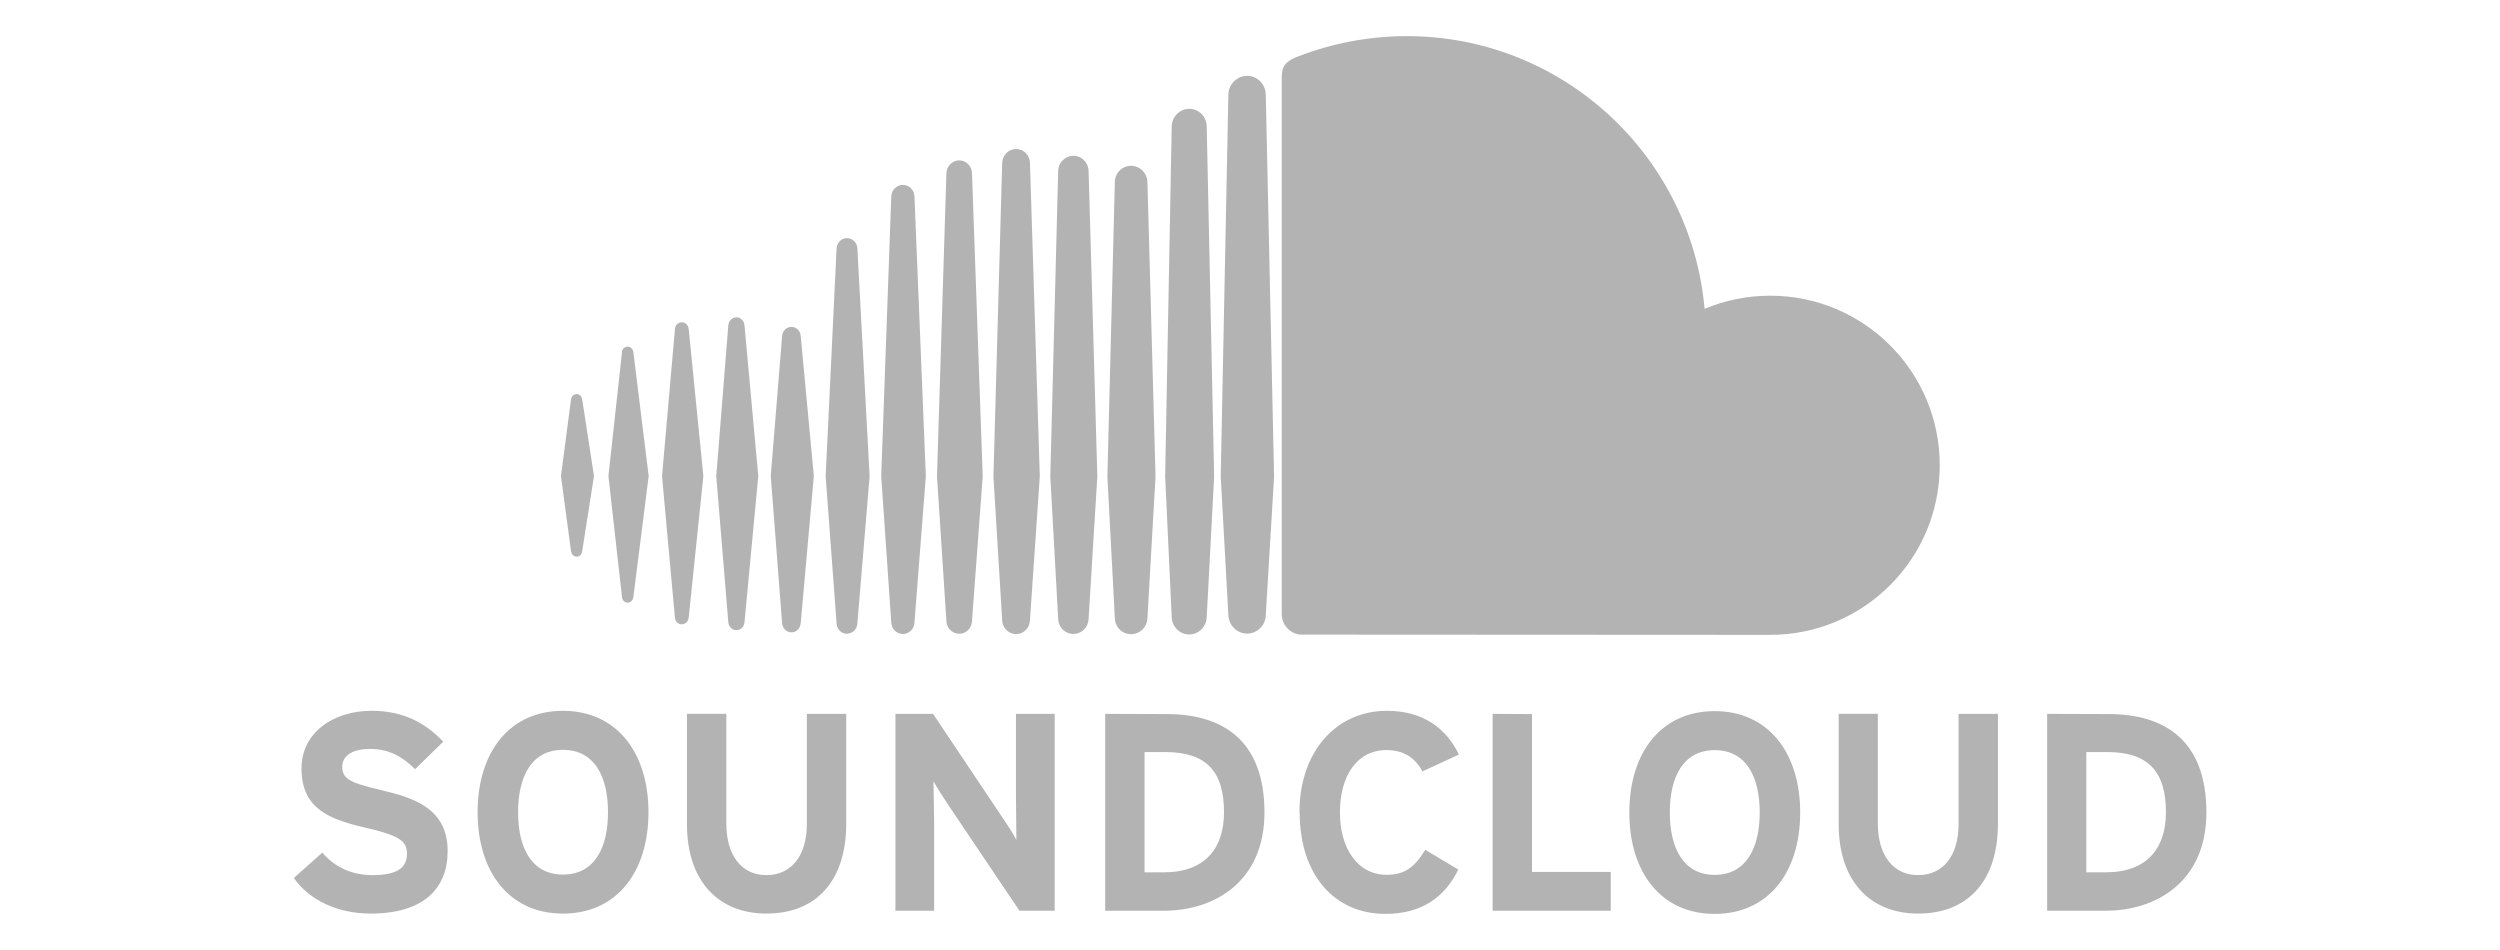
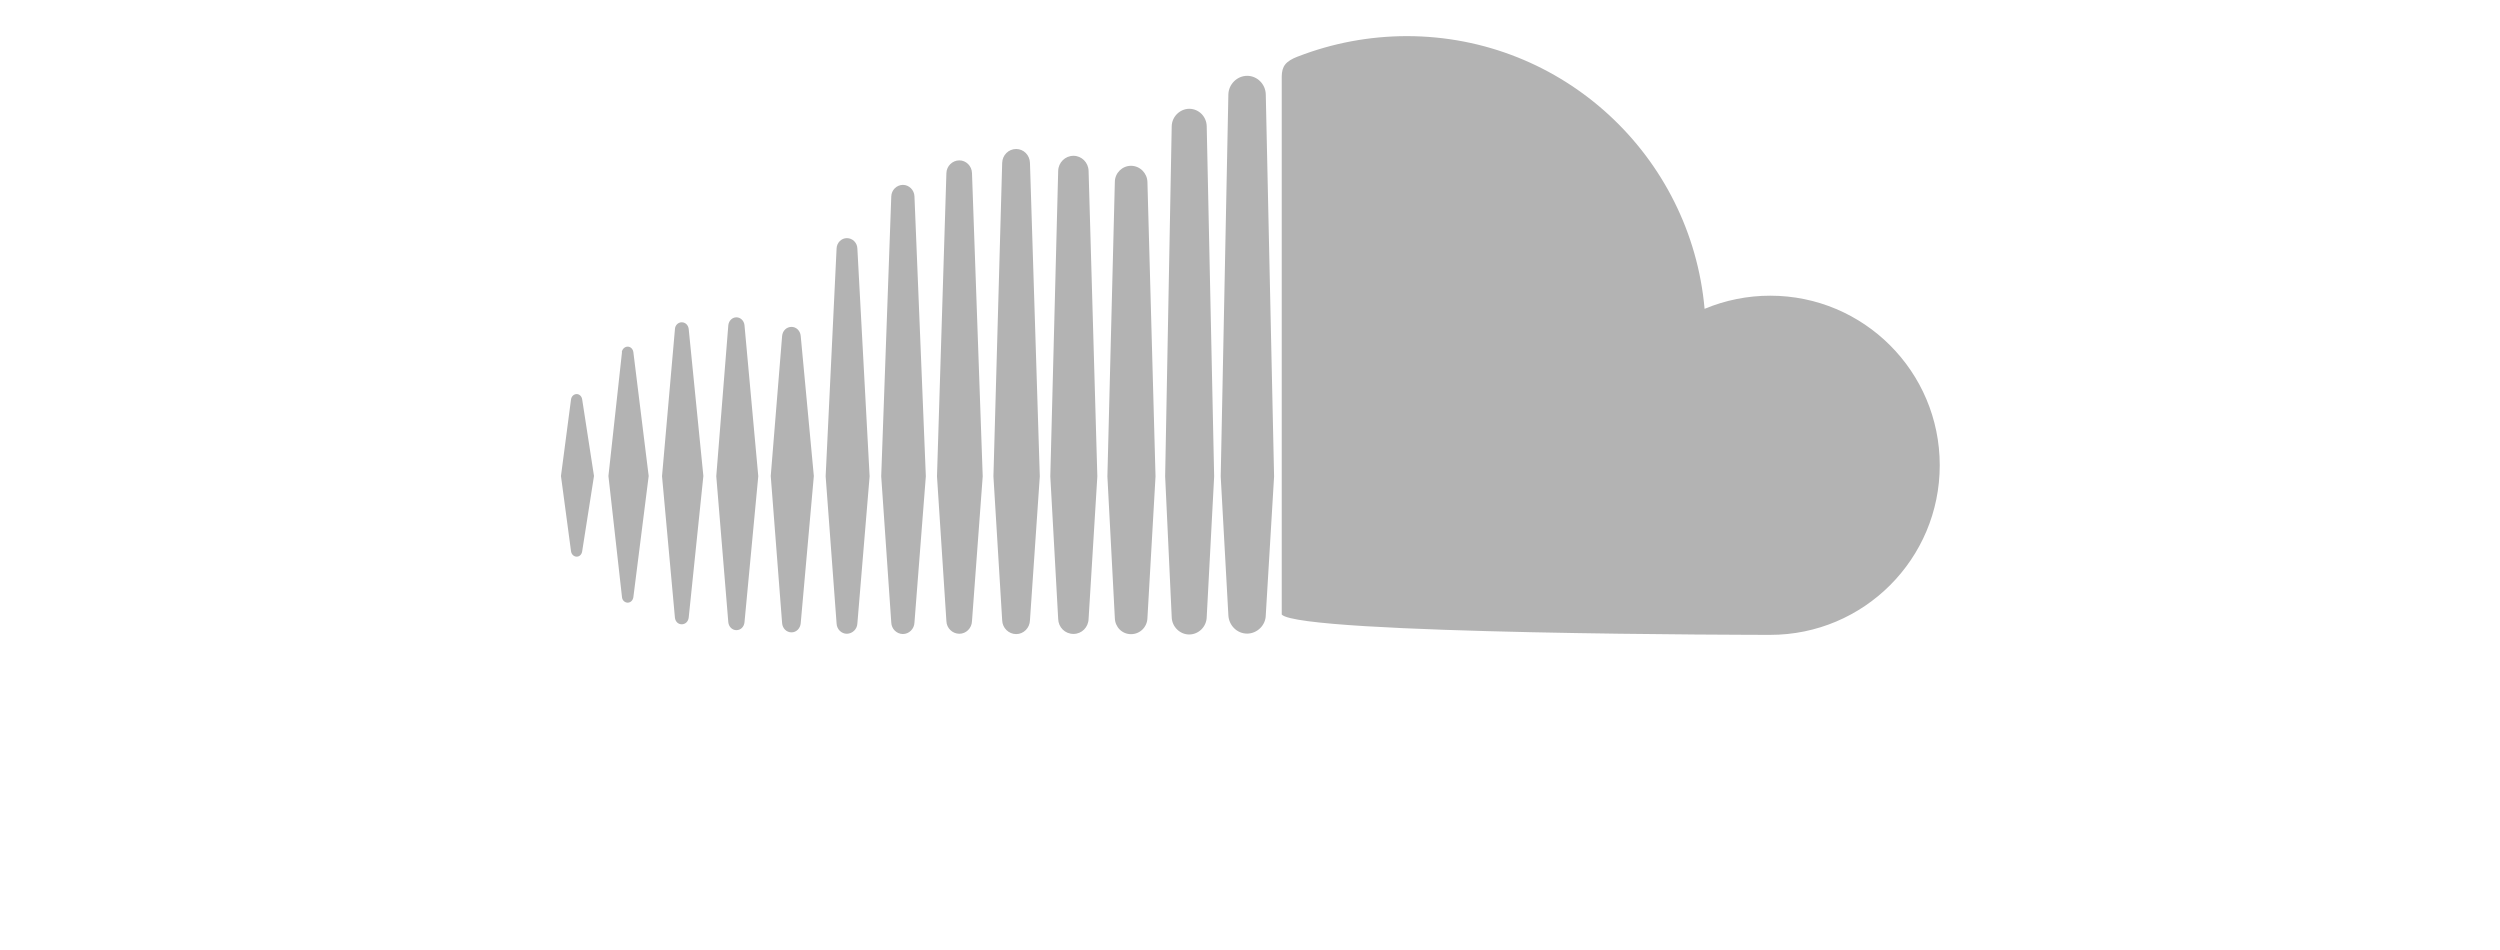
<svg xmlns="http://www.w3.org/2000/svg" width="100%" height="100%" viewBox="0 0 200 76" version="1.1" xml:space="preserve" style="fill-rule:evenodd;clip-rule:evenodd;stroke-linejoin:round;stroke-miterlimit:2;">
  <g transform="matrix(1.4,0,0,1.4,16.023,-4)">
    <g transform="matrix(1.25,0,0,-1.25,-2448.69,909.2)">
-       <path d="M2009.14,722.497C2008.55,722.271 2008.4,722.037 2008.39,721.587L2008.39,696.98C2008.4,696.506 2008.77,696.11 2009.23,696.064C2009.25,696.063 2030.58,696.052 2030.72,696.052C2035,696.052 2038.47,699.522 2038.47,703.805C2038.47,708.088 2035,711.557 2030.72,711.557C2029.69,711.557 2028.67,711.353 2027.72,710.956C2027.1,717.942 2021.25,723.423 2014.1,723.423C2012.4,723.42 2010.72,723.106 2009.14,722.495M2005.95,720.755L2005.6,703.291L2005.95,696.953C2005.97,696.49 2006.34,696.109 2006.81,696.109C2007.27,696.113 2007.66,696.494 2007.66,696.96L2007.66,696.954L2008.04,703.292L2007.66,720.758C2007.65,721.225 2007.27,721.608 2006.81,721.608C2006.35,721.608 2005.96,721.224 2005.95,720.755M2003.36,719.305L2003.06,703.298C2003.06,703.288 2003.36,696.862 2003.36,696.862C2003.37,696.427 2003.73,696.069 2004.16,696.069C2004.6,696.074 2004.95,696.429 2004.96,696.865L2004.96,696.861L2004.96,696.865L2005.3,703.292L2004.96,719.306C2004.95,719.744 2004.6,720.101 2004.16,720.101C2003.73,720.096 2003.37,719.74 2003.36,719.305M1995.61,717.627L1995.21,703.297L1995.61,696.717C1995.62,696.365 1995.91,696.087 1996.25,696.087C1996.59,696.087 1996.87,696.367 1996.88,696.72L1996.88,696.723L1997.33,703.298L1996.88,717.628C1996.87,717.985 1996.59,718.263 1996.25,718.263C1995.9,718.263 1995.62,717.985 1995.61,717.628M1998.17,717.261L1997.81,703.296L1998.17,696.781C1998.18,696.398 1998.48,696.095 1998.87,696.095C1999.25,696.095 1999.55,696.399 1999.56,696.785L1999.56,696.781L1999.96,703.297L1999.56,717.262C1999.55,717.649 1999.24,717.952 1998.87,717.952C1998.49,717.952 1998.18,717.648 1998.17,717.262M1993.06,717.162L1992.63,703.299L1993.06,696.679C1993.07,696.362 1993.33,696.105 1993.65,696.102C1993.96,696.102 1994.22,696.355 1994.23,696.682L1994.72,703.299L1994.23,717.163C1994.22,717.488 1993.96,717.743 1993.65,717.743C1993.33,717.74 1993.07,717.481 1993.06,717.163M2000.76,716.751L2000.42,703.297L2000.76,696.822C2000.77,696.409 2001.09,696.084 2001.5,696.084C2001.91,696.084 2002.24,696.409 2002.25,696.826L2002.25,696.821L2002.62,703.296L2002.25,716.752C2002.24,717.159 2001.91,717.492 2001.5,717.495C2001.1,717.495 2000.76,717.168 2000.76,716.751M1990.54,716.097C1990.54,716.096 1990.08,703.302 1990.08,703.302L1990.54,696.614C1990.55,696.327 1990.78,696.095 1991.07,696.09C1991.35,696.09 1991.59,696.32 1991.6,696.616L1992.12,703.302L1991.6,716.097C1991.59,716.392 1991.35,716.623 1991.07,716.623C1990.78,716.618 1990.55,716.385 1990.54,716.097M1988.04,713.717L1987.54,703.302L1988.04,696.572C1988.05,696.309 1988.26,696.102 1988.51,696.102C1988.77,696.108 1988.98,696.316 1988.99,696.573L1988.99,696.571L1989.55,703.301L1988.99,713.716C1988.98,713.98 1988.77,714.188 1988.51,714.188C1988.26,714.188 1988.05,713.98 1988.04,713.716M1983.09,710.204L1982.54,703.304L1983.09,696.629C1983.11,696.422 1983.27,696.267 1983.46,696.267C1983.66,696.267 1983.81,696.422 1983.83,696.629L1984.46,703.304L1983.83,710.206C1983.81,710.411 1983.65,710.568 1983.46,710.568C1983.27,710.568 1983.11,710.411 1983.09,710.203M1980.65,710.021C1980.65,710.02 1980.06,703.305 1980.06,703.305L1980.65,696.835C1980.67,696.655 1980.8,696.535 1980.96,696.535C1981.13,696.535 1981.26,696.665 1981.28,696.845L1981.95,703.315L1981.28,710.031C1981.26,710.211 1981.13,710.341 1980.96,710.341C1980.8,710.341 1980.66,710.211 1980.65,710.031M1985.55,709.714L1985.03,703.314L1985.55,696.584C1985.57,696.347 1985.75,696.166 1985.98,696.166C1986.2,696.166 1986.38,696.346 1986.4,696.583L1987,703.313L1986.4,709.717C1986.38,709.952 1986.2,710.131 1985.98,710.131C1985.75,710.131 1985.57,709.953 1985.55,709.714M1978.23,708.974C1978.23,708.973 1977.61,703.314 1977.61,703.314L1978.23,697.778C1978.24,697.63 1978.36,697.524 1978.49,697.524C1978.62,697.524 1978.73,697.628 1978.75,697.777L1979.45,703.314L1978.75,708.974C1978.73,709.124 1978.62,709.228 1978.49,709.228C1978.36,709.228 1978.24,709.121 1978.22,708.974M1975.9,706.814L1975.44,703.314L1975.9,699.874C1975.92,699.729 1976.03,699.627 1976.16,699.627C1976.29,699.627 1976.39,699.729 1976.41,699.873L1976.95,703.315L1976.41,706.815C1976.39,706.959 1976.28,707.06 1976.16,707.06C1976.03,707.06 1975.92,706.958 1975.9,706.814" style="fill:rgb(179,179,179);fill-rule:nonzero;" />
+       <path d="M2009.14,722.497C2008.55,722.271 2008.4,722.037 2008.39,721.587L2008.39,696.98C2009.25,696.063 2030.58,696.052 2030.72,696.052C2035,696.052 2038.47,699.522 2038.47,703.805C2038.47,708.088 2035,711.557 2030.72,711.557C2029.69,711.557 2028.67,711.353 2027.72,710.956C2027.1,717.942 2021.25,723.423 2014.1,723.423C2012.4,723.42 2010.72,723.106 2009.14,722.495M2005.95,720.755L2005.6,703.291L2005.95,696.953C2005.97,696.49 2006.34,696.109 2006.81,696.109C2007.27,696.113 2007.66,696.494 2007.66,696.96L2007.66,696.954L2008.04,703.292L2007.66,720.758C2007.65,721.225 2007.27,721.608 2006.81,721.608C2006.35,721.608 2005.96,721.224 2005.95,720.755M2003.36,719.305L2003.06,703.298C2003.06,703.288 2003.36,696.862 2003.36,696.862C2003.37,696.427 2003.73,696.069 2004.16,696.069C2004.6,696.074 2004.95,696.429 2004.96,696.865L2004.96,696.861L2004.96,696.865L2005.3,703.292L2004.96,719.306C2004.95,719.744 2004.6,720.101 2004.16,720.101C2003.73,720.096 2003.37,719.74 2003.36,719.305M1995.61,717.627L1995.21,703.297L1995.61,696.717C1995.62,696.365 1995.91,696.087 1996.25,696.087C1996.59,696.087 1996.87,696.367 1996.88,696.72L1996.88,696.723L1997.33,703.298L1996.88,717.628C1996.87,717.985 1996.59,718.263 1996.25,718.263C1995.9,718.263 1995.62,717.985 1995.61,717.628M1998.17,717.261L1997.81,703.296L1998.17,696.781C1998.18,696.398 1998.48,696.095 1998.87,696.095C1999.25,696.095 1999.55,696.399 1999.56,696.785L1999.56,696.781L1999.96,703.297L1999.56,717.262C1999.55,717.649 1999.24,717.952 1998.87,717.952C1998.49,717.952 1998.18,717.648 1998.17,717.262M1993.06,717.162L1992.63,703.299L1993.06,696.679C1993.07,696.362 1993.33,696.105 1993.65,696.102C1993.96,696.102 1994.22,696.355 1994.23,696.682L1994.72,703.299L1994.23,717.163C1994.22,717.488 1993.96,717.743 1993.65,717.743C1993.33,717.74 1993.07,717.481 1993.06,717.163M2000.76,716.751L2000.42,703.297L2000.76,696.822C2000.77,696.409 2001.09,696.084 2001.5,696.084C2001.91,696.084 2002.24,696.409 2002.25,696.826L2002.25,696.821L2002.62,703.296L2002.25,716.752C2002.24,717.159 2001.91,717.492 2001.5,717.495C2001.1,717.495 2000.76,717.168 2000.76,716.751M1990.54,716.097C1990.54,716.096 1990.08,703.302 1990.08,703.302L1990.54,696.614C1990.55,696.327 1990.78,696.095 1991.07,696.09C1991.35,696.09 1991.59,696.32 1991.6,696.616L1992.12,703.302L1991.6,716.097C1991.59,716.392 1991.35,716.623 1991.07,716.623C1990.78,716.618 1990.55,716.385 1990.54,716.097M1988.04,713.717L1987.54,703.302L1988.04,696.572C1988.05,696.309 1988.26,696.102 1988.51,696.102C1988.77,696.108 1988.98,696.316 1988.99,696.573L1988.99,696.571L1989.55,703.301L1988.99,713.716C1988.98,713.98 1988.77,714.188 1988.51,714.188C1988.26,714.188 1988.05,713.98 1988.04,713.716M1983.09,710.204L1982.54,703.304L1983.09,696.629C1983.11,696.422 1983.27,696.267 1983.46,696.267C1983.66,696.267 1983.81,696.422 1983.83,696.629L1984.46,703.304L1983.83,710.206C1983.81,710.411 1983.65,710.568 1983.46,710.568C1983.27,710.568 1983.11,710.411 1983.09,710.203M1980.65,710.021C1980.65,710.02 1980.06,703.305 1980.06,703.305L1980.65,696.835C1980.67,696.655 1980.8,696.535 1980.96,696.535C1981.13,696.535 1981.26,696.665 1981.28,696.845L1981.95,703.315L1981.28,710.031C1981.26,710.211 1981.13,710.341 1980.96,710.341C1980.8,710.341 1980.66,710.211 1980.65,710.031M1985.55,709.714L1985.03,703.314L1985.55,696.584C1985.57,696.347 1985.75,696.166 1985.98,696.166C1986.2,696.166 1986.38,696.346 1986.4,696.583L1987,703.313L1986.4,709.717C1986.38,709.952 1986.2,710.131 1985.98,710.131C1985.75,710.131 1985.57,709.953 1985.55,709.714M1978.23,708.974C1978.23,708.973 1977.61,703.314 1977.61,703.314L1978.23,697.778C1978.24,697.63 1978.36,697.524 1978.49,697.524C1978.62,697.524 1978.73,697.628 1978.75,697.777L1979.45,703.314L1978.75,708.974C1978.73,709.124 1978.62,709.228 1978.49,709.228C1978.36,709.228 1978.24,709.121 1978.22,708.974M1975.9,706.814L1975.44,703.314L1975.9,699.874C1975.92,699.729 1976.03,699.627 1976.16,699.627C1976.29,699.627 1976.39,699.729 1976.41,699.873L1976.95,703.315L1976.41,706.815C1976.39,706.959 1976.28,707.06 1976.16,707.06C1976.03,707.06 1975.92,706.958 1975.9,706.814" style="fill:rgb(179,179,179);fill-rule:nonzero;" />
    </g>
    <g transform="matrix(1.25,0,0,-1.25,-2448.69,909.2)">
-       <path d="M2024.28,687.93C2024.28,685.194 2025.73,683.296 2028.18,683.296C2030.64,683.296 2032.09,685.196 2032.09,687.93C2032.09,690.664 2030.63,692.566 2028.18,692.566C2025.73,692.566 2024.28,690.666 2024.28,687.93M2026.13,687.93C2026.13,689.536 2026.73,690.782 2028.18,690.782C2029.64,690.782 2030.24,689.536 2030.24,687.93C2030.24,686.324 2029.63,685.08 2028.18,685.08C2026.74,685.08 2026.13,686.324 2026.13,687.93M2009.21,687.93C2009.21,685.093 2010.79,683.296 2013.13,683.296C2014.77,683.296 2015.85,684.053 2016.46,685.326L2014.95,686.226C2014.47,685.43 2014,685.083 2013.19,685.083C2011.84,685.083 2011.05,686.316 2011.05,687.933C2011.05,689.603 2011.83,690.785 2013.17,690.785C2013.98,690.785 2014.49,690.425 2014.82,689.81L2016.49,690.58C2015.92,691.75 2014.89,692.58 2013.2,692.58C2010.85,692.58 2009.2,690.68 2009.2,687.944M1971.63,687.944C1971.63,685.208 1973.08,683.31 1975.53,683.31C1977.99,683.31 1979.44,685.21 1979.44,687.944C1979.44,690.678 1977.98,692.58 1975.53,692.58C1973.08,692.58 1971.63,690.68 1971.63,687.944M1973.48,687.944C1973.48,689.55 1974.08,690.796 1975.53,690.796C1976.99,690.796 1977.59,689.55 1977.59,687.944C1977.59,686.338 1976.99,685.094 1975.53,685.094C1974.08,685.094 1973.48,686.338 1973.48,687.944M1963.58,689.947C1963.58,688.177 1964.74,687.65 1966.39,687.264C1968.09,686.879 1968.4,686.621 1968.4,686.044C1968.4,685.364 1967.89,685.069 1966.83,685.069C1965.97,685.069 1965.16,685.363 1964.53,686.097L1963.23,684.941C1963.91,683.938 1965.23,683.311 1966.73,683.311C1969.18,683.311 1970.26,684.467 1970.26,686.175C1970.26,688.127 1968.68,688.613 1967.25,688.947C1965.82,689.281 1965.44,689.462 1965.44,690.027C1965.44,690.424 1965.76,690.837 1966.72,690.837C1967.55,690.837 1968.19,690.501 1968.77,689.912L1970.06,691.169C1969.22,692.054 1968.19,692.581 1966.79,692.581C1965.02,692.581 1963.58,691.579 1963.58,689.948M2043.38,692.441L2043.38,683.441L2046.06,683.441C2048.37,683.441 2050.66,684.775 2050.66,687.934C2050.66,691.224 2048.76,692.431 2046.19,692.431L2043.38,692.441ZM2045.17,690.694L2046.13,690.694C2048.02,690.694 2048.81,689.782 2048.81,687.944C2048.81,686.301 2047.95,685.197 2046.06,685.197L2045.17,685.197L2045.17,690.694ZM2039.33,692.441L2039.33,687.393C2039.33,685.955 2038.62,685.069 2037.48,685.069C2036.34,685.069 2035.64,685.981 2035.64,687.419L2035.64,692.442L2033.85,692.442L2033.85,687.394C2033.85,684.774 2035.31,683.311 2037.48,683.311C2039.77,683.311 2041.13,684.814 2041.13,687.419L2041.13,692.442L2039.33,692.441ZM2018.03,692.441L2018.03,683.441L2023.43,683.441L2023.43,685.213L2019.83,685.213L2019.83,692.43L2018.03,692.441ZM2000.32,692.441L2000.32,683.441L2003,683.441C2005.32,683.441 2007.6,684.775 2007.6,687.934C2007.6,691.224 2005.7,692.431 2003.13,692.431L2000.32,692.441ZM2002.12,690.694L2003.07,690.694C2004.97,690.694 2005.75,689.782 2005.75,687.944C2005.75,686.301 2004.89,685.197 2003,685.197L2002.12,685.197L2002.12,690.694ZM1996.24,692.441L1996.24,688.639L1996.26,686.674C1996.15,686.907 1995.86,687.354 1995.63,687.689L1992.45,692.441L1990.73,692.441L1990.73,683.441L1992.5,683.441L1992.5,687.396L1992.47,689.361C1992.59,689.131 1992.88,688.681 1993.1,688.346L1996.4,683.441L1998.01,683.441L1998.01,692.441L1996.24,692.441ZM1986.68,692.441L1986.68,687.393C1986.68,685.955 1985.97,685.069 1984.83,685.069C1983.69,685.069 1983,685.981 1983,687.419L1983,692.442L1981.2,692.442L1981.2,687.394C1981.2,684.774 1982.66,683.311 1984.83,683.311C1987.12,683.311 1988.48,684.814 1988.48,687.419L1988.48,692.442L1986.68,692.441Z" style="fill:rgb(179,179,179);fill-rule:nonzero;" />
-     </g>
+       </g>
  </g>
</svg>